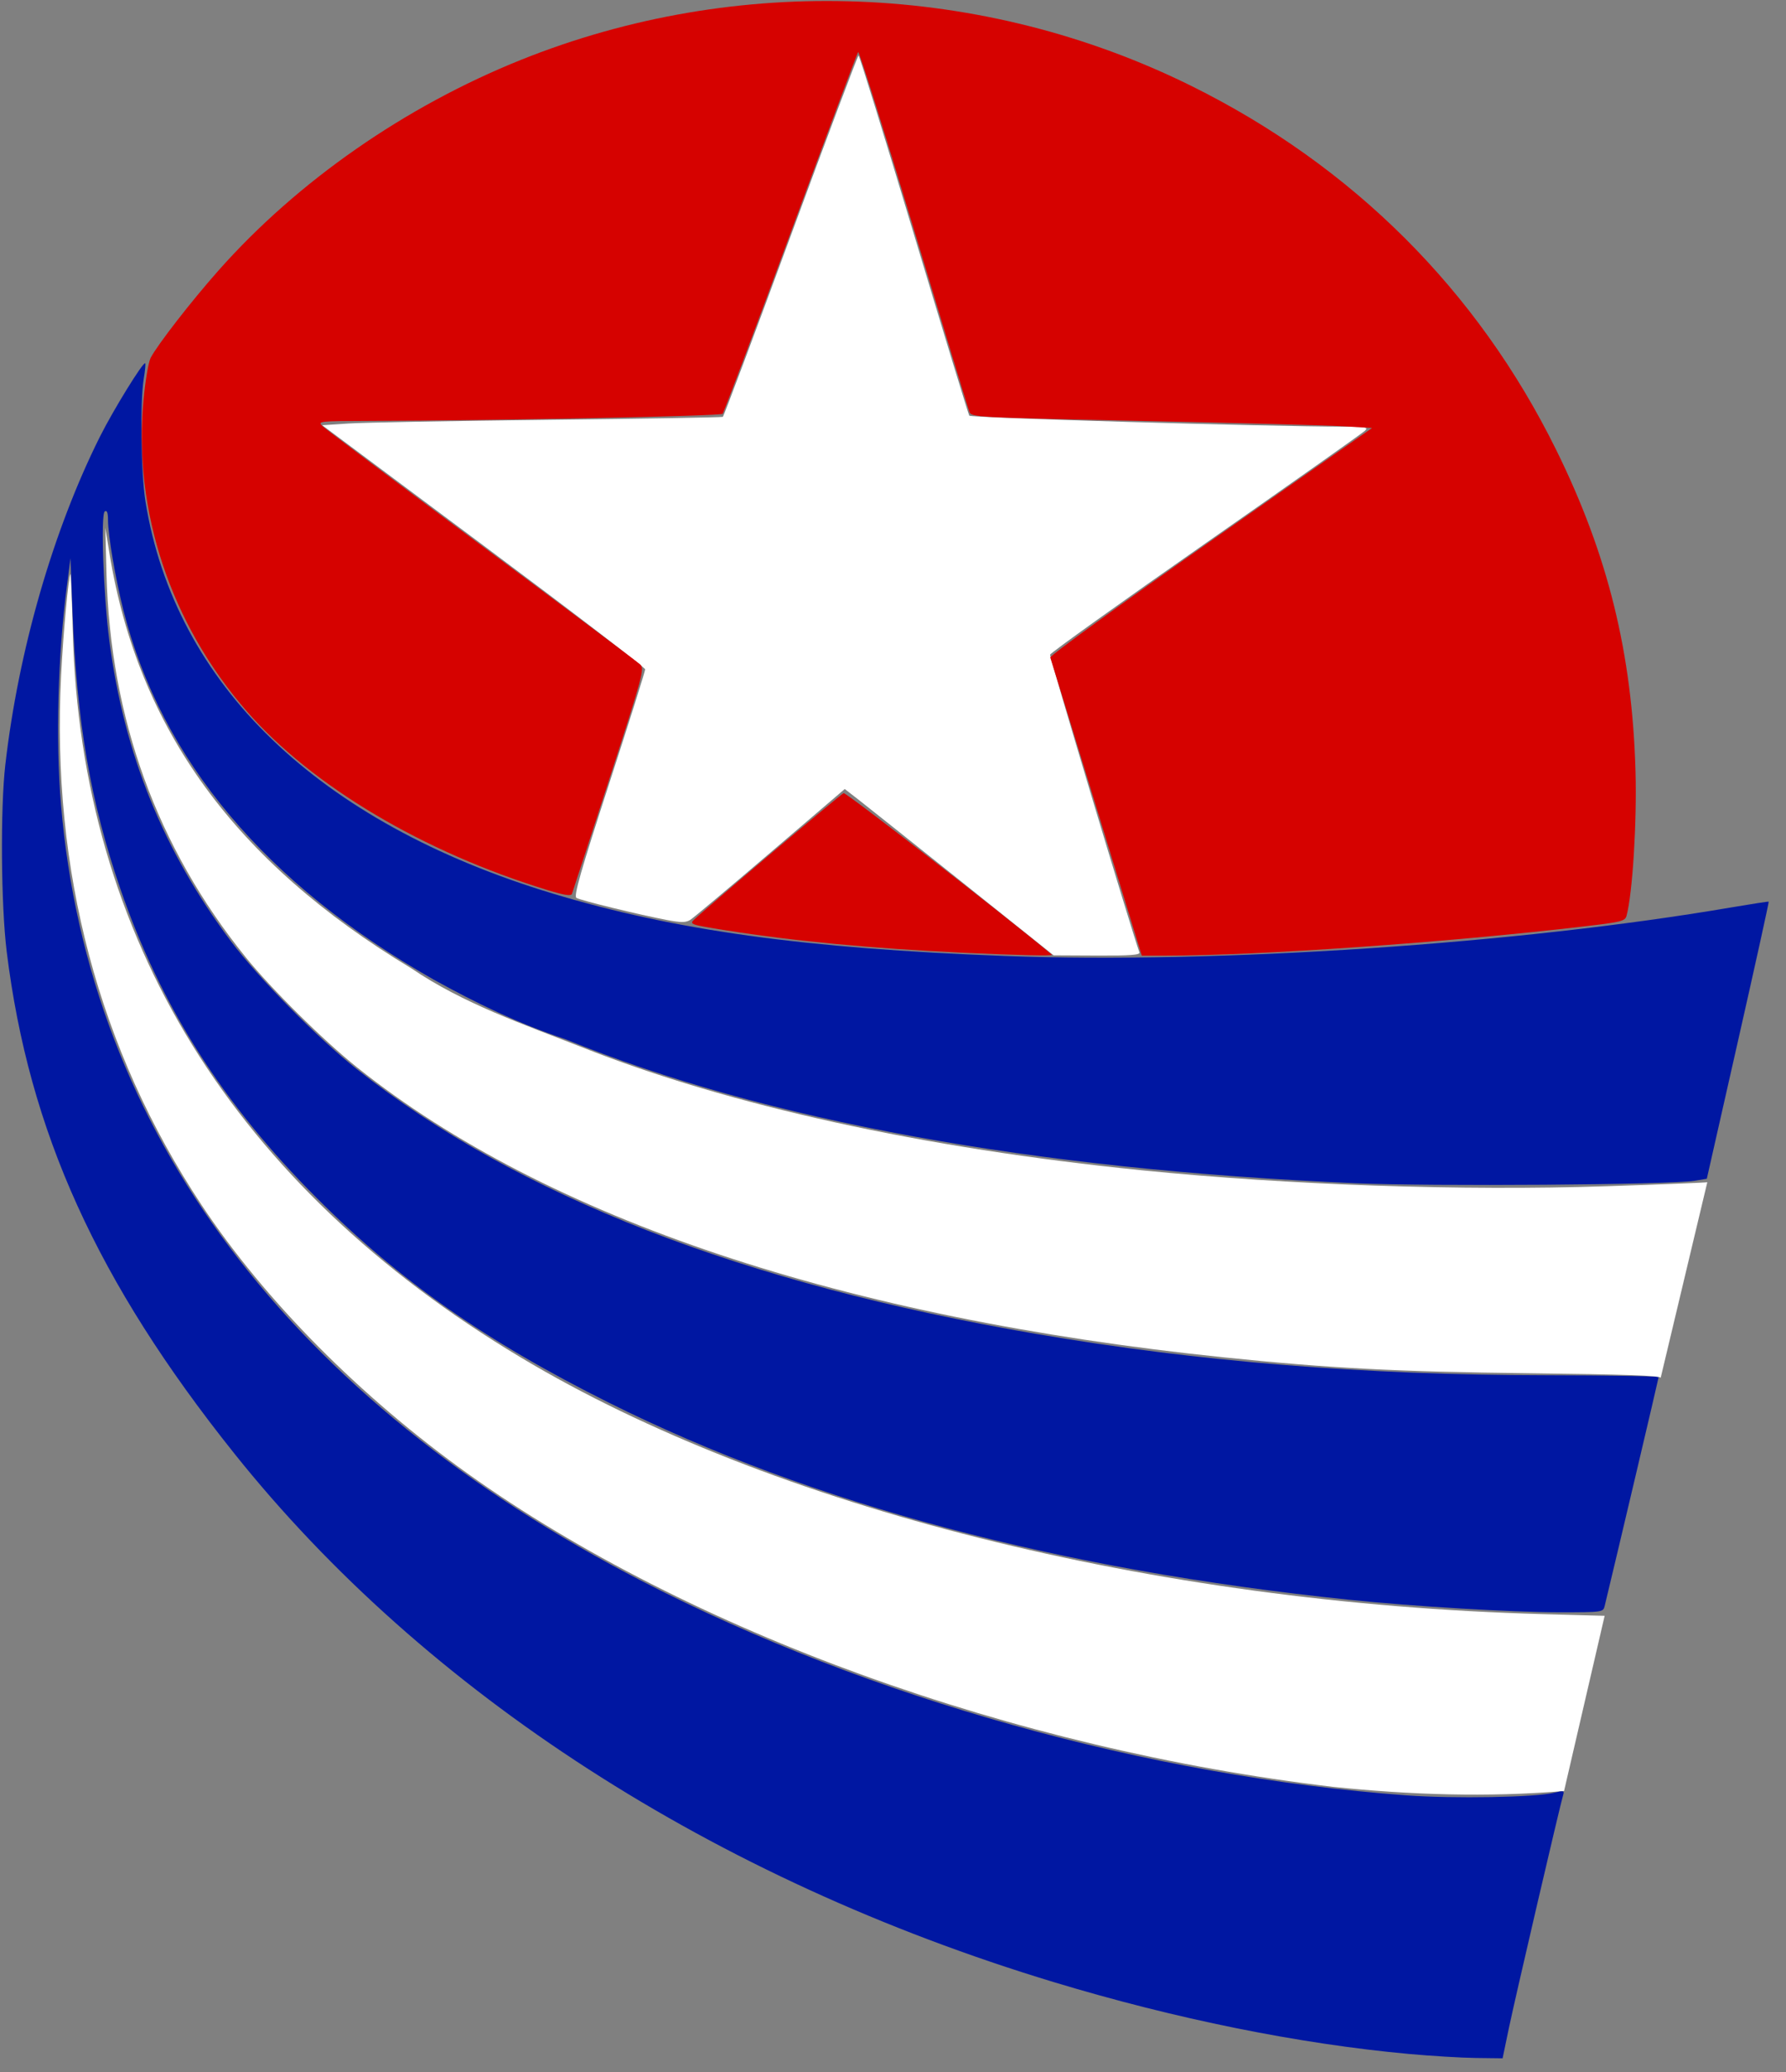
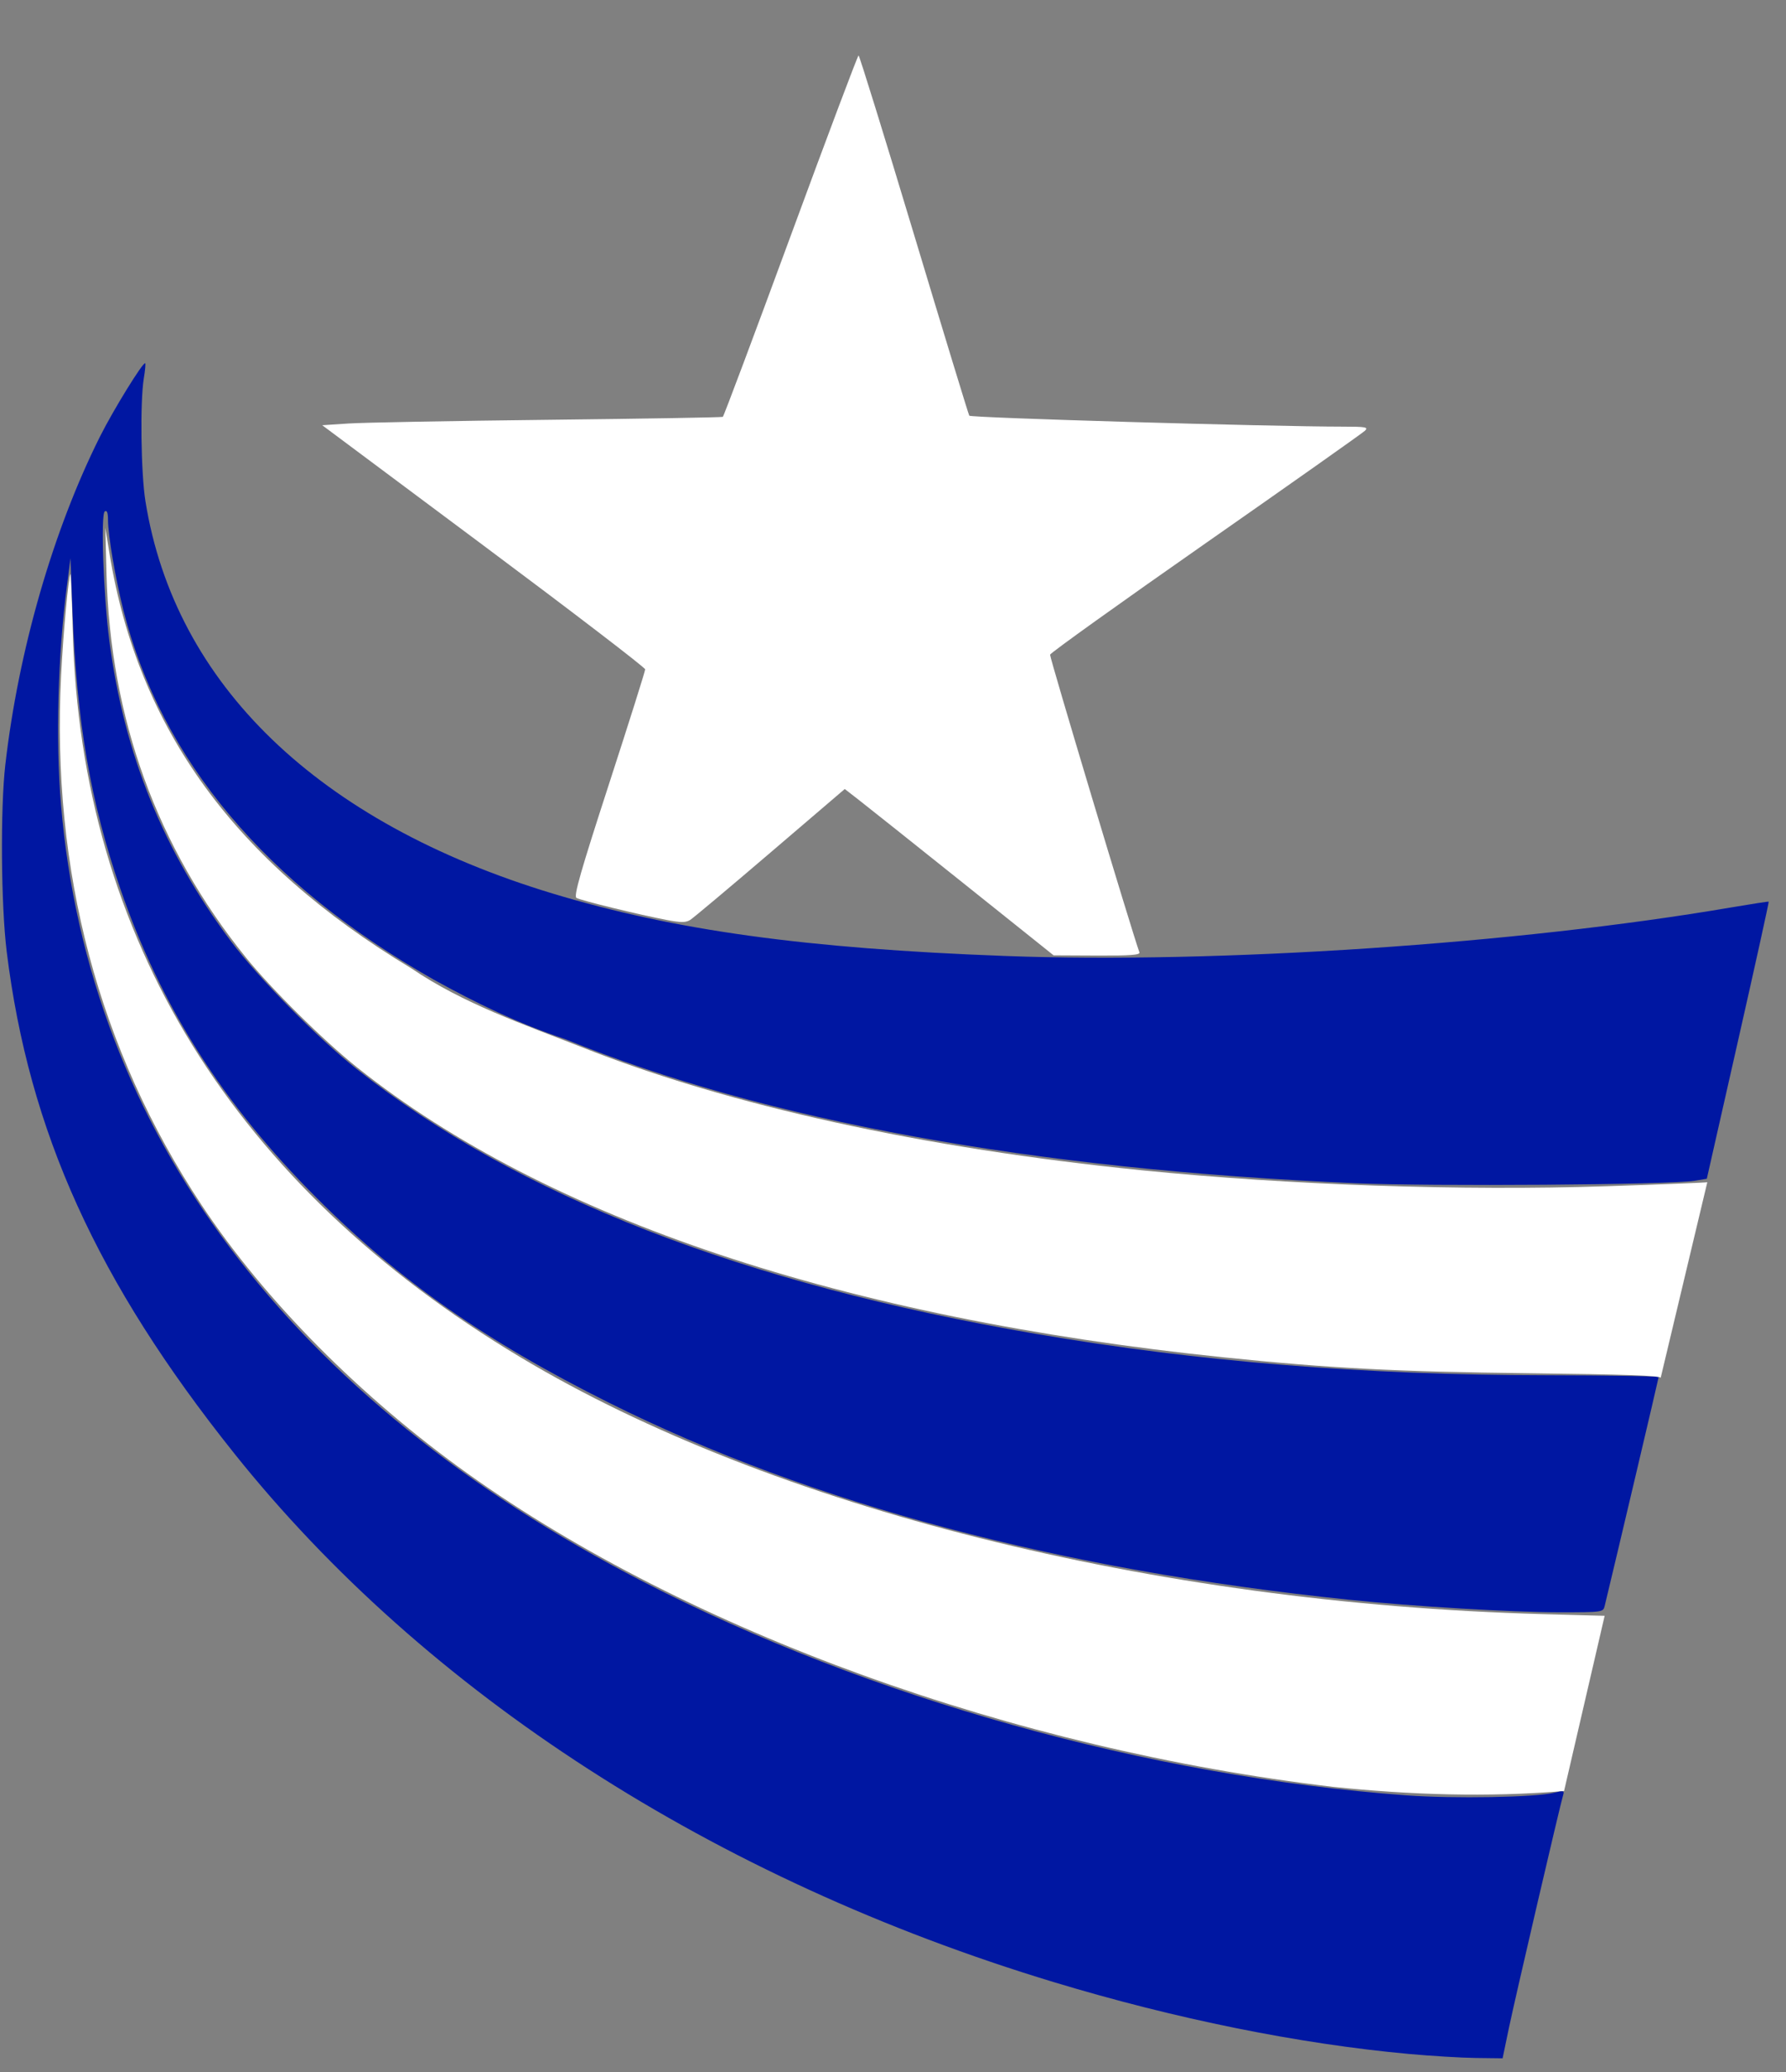
<svg xmlns="http://www.w3.org/2000/svg" xmlns:ns1="http://sodipodi.sourceforge.net/DTD/sodipodi-0.dtd" xmlns:ns2="http://www.inkscape.org/namespaces/inkscape" width="170.656mm" height="197.908mm" viewBox="0 0 170.656 197.908" version="1.1" id="svg1" xml:space="preserve" ns1:docname="Logotipo EcuRed.svg" ns2:version="1.3 (0e150ed6c4, 2023-07-21)">
  <rect x="0" y="0" width="170.656" height="197.908" fill="#808080" stroke="none" />
  <ns1:namedview id="namedview1" pagecolor="#ffffff" bordercolor="#000000" borderopacity="0.25" ns2:showpageshadow="2" ns2:pageopacity="0.0" ns2:pagecheckerboard="0" ns2:deskcolor="#d1d1d1" ns2:document-units="mm" ns2:zoom="2.0586053" ns2:cx="121.44144" ns2:cy="474.83605" ns2:window-width="1920" ns2:window-height="1094" ns2:window-x="-11" ns2:window-y="-11" ns2:window-maximized="1" ns2:current-layer="layer1" />
  <defs id="defs1" />
  <g ns2:label="Logo" ns2:groupmode="layer" id="layer1" transform="translate(-19.731,-49.546)">
    <path style="fill:#ffffff" d="m 111.806,133.916 c -4.729,-3.779 -9.22,-7.353 -9.978,-7.942 l -1.379,-1.071 -7.118,6.085 c -3.915,3.347 -7.356,6.234 -7.647,6.416 -0.42,0.263 -0.879,0.265 -2.219,0.011 -2.659,-0.504 -8.268,-1.874 -8.654,-2.114 -0.275,-0.17 0.398,-2.522 3.109,-10.867 1.903,-5.857 3.459,-10.789 3.459,-10.959 0,-0.17 -6.943,-5.485 -15.429,-11.812 L 50.521,90.159 53.051,89.993 c 1.392,-0.092 9.969,-0.25 19.061,-0.352 9.092,-0.102 16.601,-0.229 16.687,-0.282 0.086,-0.053 3.006,-7.84 6.489,-17.303 3.483,-9.464 6.399,-17.209 6.48,-17.212 0.082,-0.003 2.463,7.682 5.292,17.078 2.829,9.396 5.208,17.191 5.287,17.324 0.124,0.208 28.655,1.044 35.698,1.047 2.192,6.7e-4 2.456,0.049 2.117,0.386 -0.213,0.212 -7.055,5.041 -15.204,10.731 -8.149,5.69 -14.85,10.489 -14.89,10.663 -0.054,0.236 7.816,26.446 8.535,28.425 0.093,0.256 -0.817,0.326 -4.039,0.311 l -4.159,-0.02 z" id="path12" />
    <path style="fill:#ffffff" d="m 169.18,220.603 c -7.323,0.61 -14.732,0.366 -22.052,-0.394 -30.609,-3.625 -61.561,-14.821 -82.692,-29.911 C 54.156,182.956 45.031,173.752 38.989,164.631 29.16,149.791 24.621,132.682 25.568,114.039 c 0.207,-4.072 0.708,-9.47 0.897,-9.665 0.039,-0.04 0.139,2.46 0.222,5.556 0.783,29.19 15.404,52.857 42.783,69.252 23.925,14.326 60.468,23.506 97.635,24.525 l 5.953,0.163 z" id="path9" ns1:nodetypes="csssscssscc" />
-     <path style="fill:#d60200" d="m 111.806,140.544 c -8.759,-0.407 -16.186,-1.108 -22.709,-2.143 -3.376,-0.536 -3.506,-0.579 -3.043,-1.024 1.155,-1.107 14.006,-11.974 14.289,-12.083 0.221,-0.085 15.292,11.605 19.907,15.441 0.152,0.127 -3.258,0.049 -8.445,-0.192 z m 12.711,-13.806 c -2.373,-7.749 -4.367,-14.226 -4.43,-14.393 -0.063,-0.167 6.828,-5.168 15.315,-11.113 l 15.43,-10.809 -2.778,-0.165 c -1.528,-0.091 -10.141,-0.319 -19.139,-0.507 -16.188,-0.338 -16.363,-0.347 -16.57,-0.893 -0.115,-0.303 -2.514,-8.197 -5.331,-17.542 -2.817,-9.344 -5.196,-16.905 -5.287,-16.801 -0.09,0.104 -2.992,7.868 -6.448,17.254 -3.456,9.386 -6.383,17.172 -6.504,17.301 -0.202,0.215 -21.156,0.636 -33.582,0.674 -5.057,0.016 -5.142,0.025 -4.63,0.515 0.287,0.274 7.13,5.41 15.206,11.411 8.076,6.002 14.888,11.105 15.137,11.341 0.425,0.403 0.245,1.071 -2.976,11.012 -1.886,5.821 -3.482,10.725 -3.547,10.897 -0.085,0.226 -0.733,0.126 -2.316,-0.357 -11.883,-3.627 -22.526,-9.948 -28.743,-17.07 -7.276,-8.335 -10.88,-19.175 -9.886,-29.729 0.172,-1.825 0.48,-3.641 0.685,-4.035 0.648,-1.248 3.904,-5.439 6.492,-8.356 7.559,-8.524 17.831,-15.67 28.906,-20.113 20.662,-8.288 44.134,-7.37 64.071,2.506 15.399,7.628 27.333,19.532 34.84,34.754 4.945,10.028 7.26,19.41 7.577,30.709 0.137,4.885 -0.286,11.669 -0.859,13.785 -0.136,0.504 -0.506,0.598 -3.939,0.999 -13.324,1.56 -31.123,2.802 -40.244,2.809 l -2.137,0.002 z" id="path2" />
    <path style="fill:#0017a2" d="m 154.404,245.72 c -10.542,-0.961 -22.363,-3.35 -33.999,-6.871 C 87.965,229.034 60.422,211.272 42.119,188.366 28.999,171.946 22.492,157.604 20.371,140.43 c -0.545,-4.409 -0.612,-13.673 -0.13,-17.859 1.257,-10.918 4.564,-22.375 9.038,-31.318 1.275,-2.548 4.148,-7.203 4.327,-7.011 0.049,0.053 -0.009,0.692 -0.13,1.419 -0.371,2.231 -0.282,9.06 0.155,11.774 2.811,17.483 16.507,30.671 38.884,37.444 11.667,3.531 24.182,5.258 43.259,5.97 20.318,0.758 48.981,-1.155 69.321,-4.627 1.965,-0.335 3.602,-0.587 3.639,-0.559 0.037,0.028 -1.278,5.994 -2.923,13.257 l -2.99,13.206 -1.178,0.194 c -2.328,0.382 -25.082,0.547 -32.399,0.234 -30.803,-1.316 -56.471,-5.996 -75.518,-13.767 -4.398,-1.459 -8.526,-3.446 -12.588,-5.701 -15.989,-9.07 -25.992,-20.966 -29.601,-35.205 -0.772,-3.044 -1.485,-7.206 -1.486,-8.675 -7.32e-4,-0.693 -0.096,-0.949 -0.306,-0.819 -0.405,0.25 -0.127,8.084 0.44,12.4 1.422,10.819 5.151,20.022 11.611,28.653 2.607,3.483 8.339,9.302 12.039,12.222 15.348,12.111 36.882,20.495 64.976,25.295 15.46,2.642 31.112,3.909 48.624,3.937 5.93,0.01 10.782,0.088 10.782,0.175 1.4e-4,0.118 -4.155,17.737 -5.157,21.868 -0.142,0.586 -0.209,0.595 -4.322,0.595 -4.548,0 -13.926,-0.558 -20.096,-1.197 -27.686,-2.864 -51.343,-9.157 -70.702,-18.809 -11.772,-5.869 -19.988,-11.619 -27.925,-19.544 -8.969,-8.956 -14.925,-18.326 -18.784,-29.55 -2.857,-8.31 -4.176,-15.966 -4.574,-26.547 l -0.189,-5.027 -0.328,2.514 c -0.881,6.757 -1.103,14.838 -0.579,21.034 2.64,31.217 21.777,56.746 55.624,74.206 21.524,11.103 48.383,18.616 72.944,20.404 4.539,0.33 12.326,0.192 14.109,-0.251 0.875,-0.217 0.984,-0.193 0.864,0.189 -0.271,0.862 -4.623,19.545 -5.202,22.332 l -0.591,2.844 -2.534,-0.031 c -1.394,-0.017 -4.261,-0.188 -6.371,-0.381 z" id="path1" ns1:nodetypes="ssssssscsssssscssssssssssscsssssssscsssssssccss" />
    <path style="fill:#ffffff" d="m 178.411,181.145 c 0.072,-0.213 -3.418,-0.336 -12.549,-0.442 -12.726,-0.147 -19.139,-0.481 -29.185,-1.519 -36.336,-3.755 -64.697,-13.236 -82.815,-27.685 -3.237,-2.582 -8.186,-7.474 -10.662,-10.54 C 34.724,130.464 30.259,118.157 29.905,104.315 l -0.112,-4.366 0.402,2.467 c 2.728,16.733 11.988,29.461 28.813,39.599 5.028,3.411 10.703,5.336 16.285,7.531 14.131,5.599 32.666,9.672 53.578,11.774 14.004,1.408 30.537,1.975 44.338,1.521 5.274,-0.173 9.62,-0.346 9.658,-0.384 z" id="path13" ns1:nodetypes="cssssscssssscc" />
  </g>
</svg>